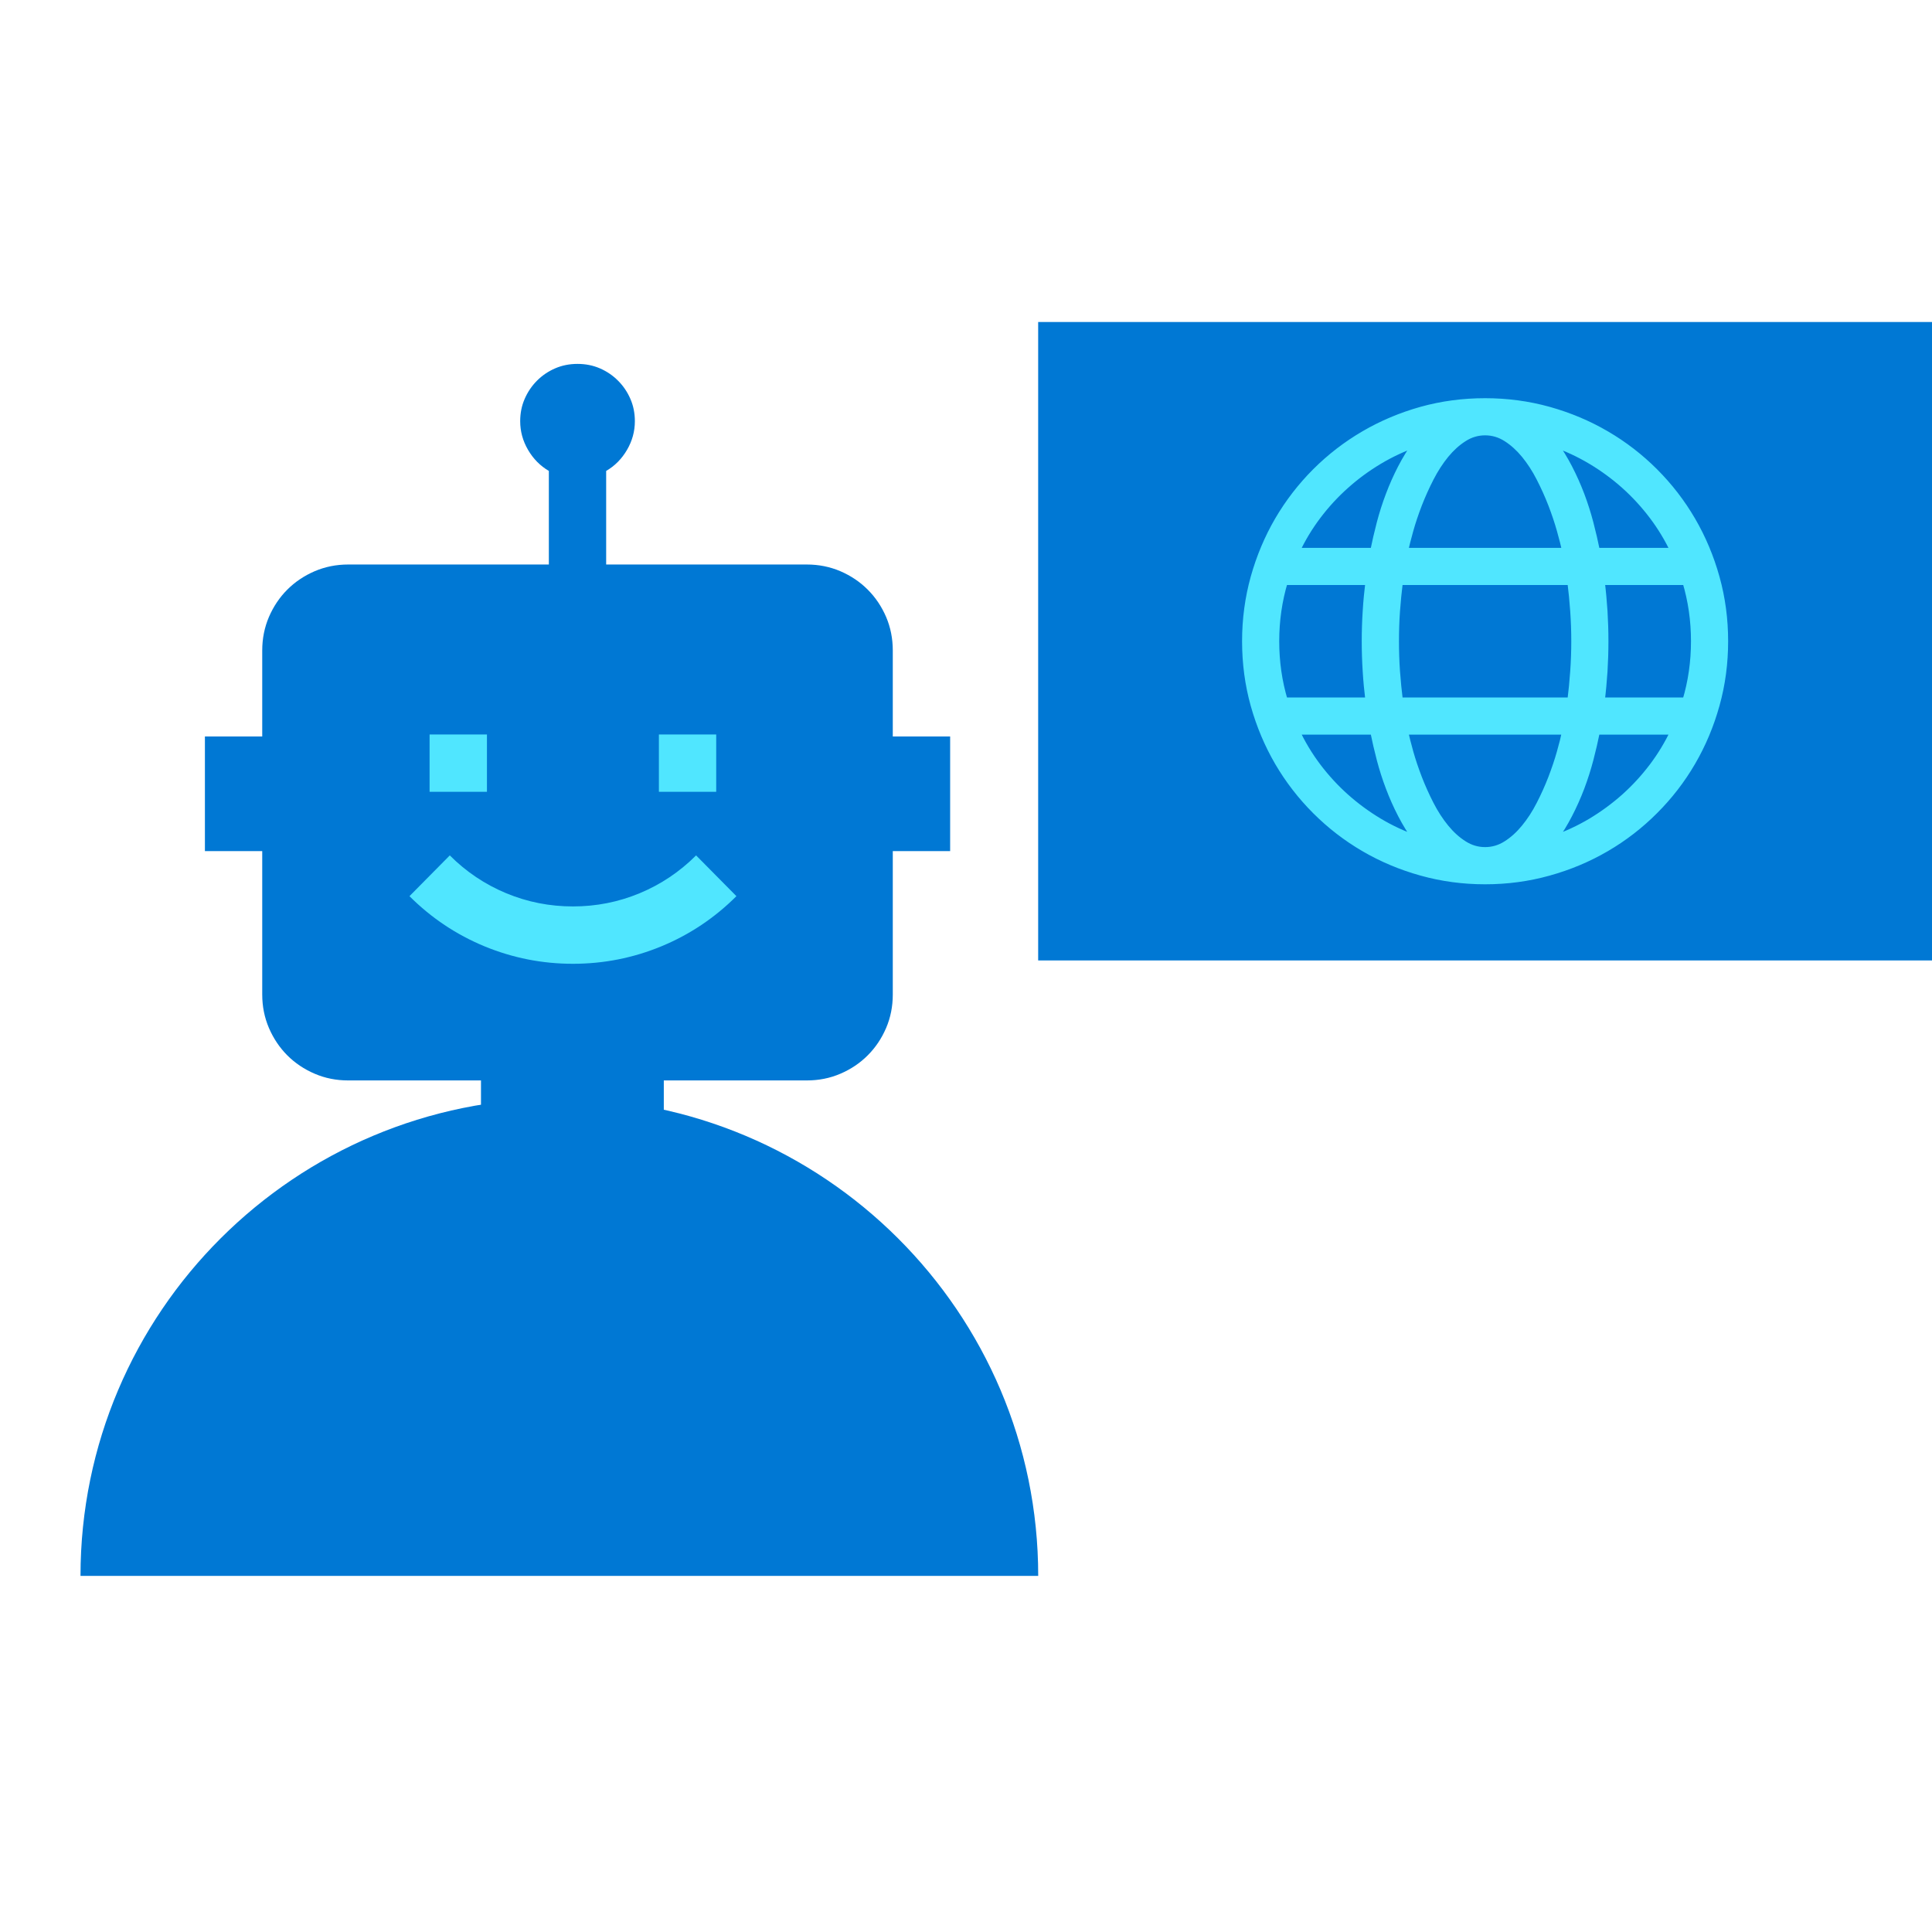
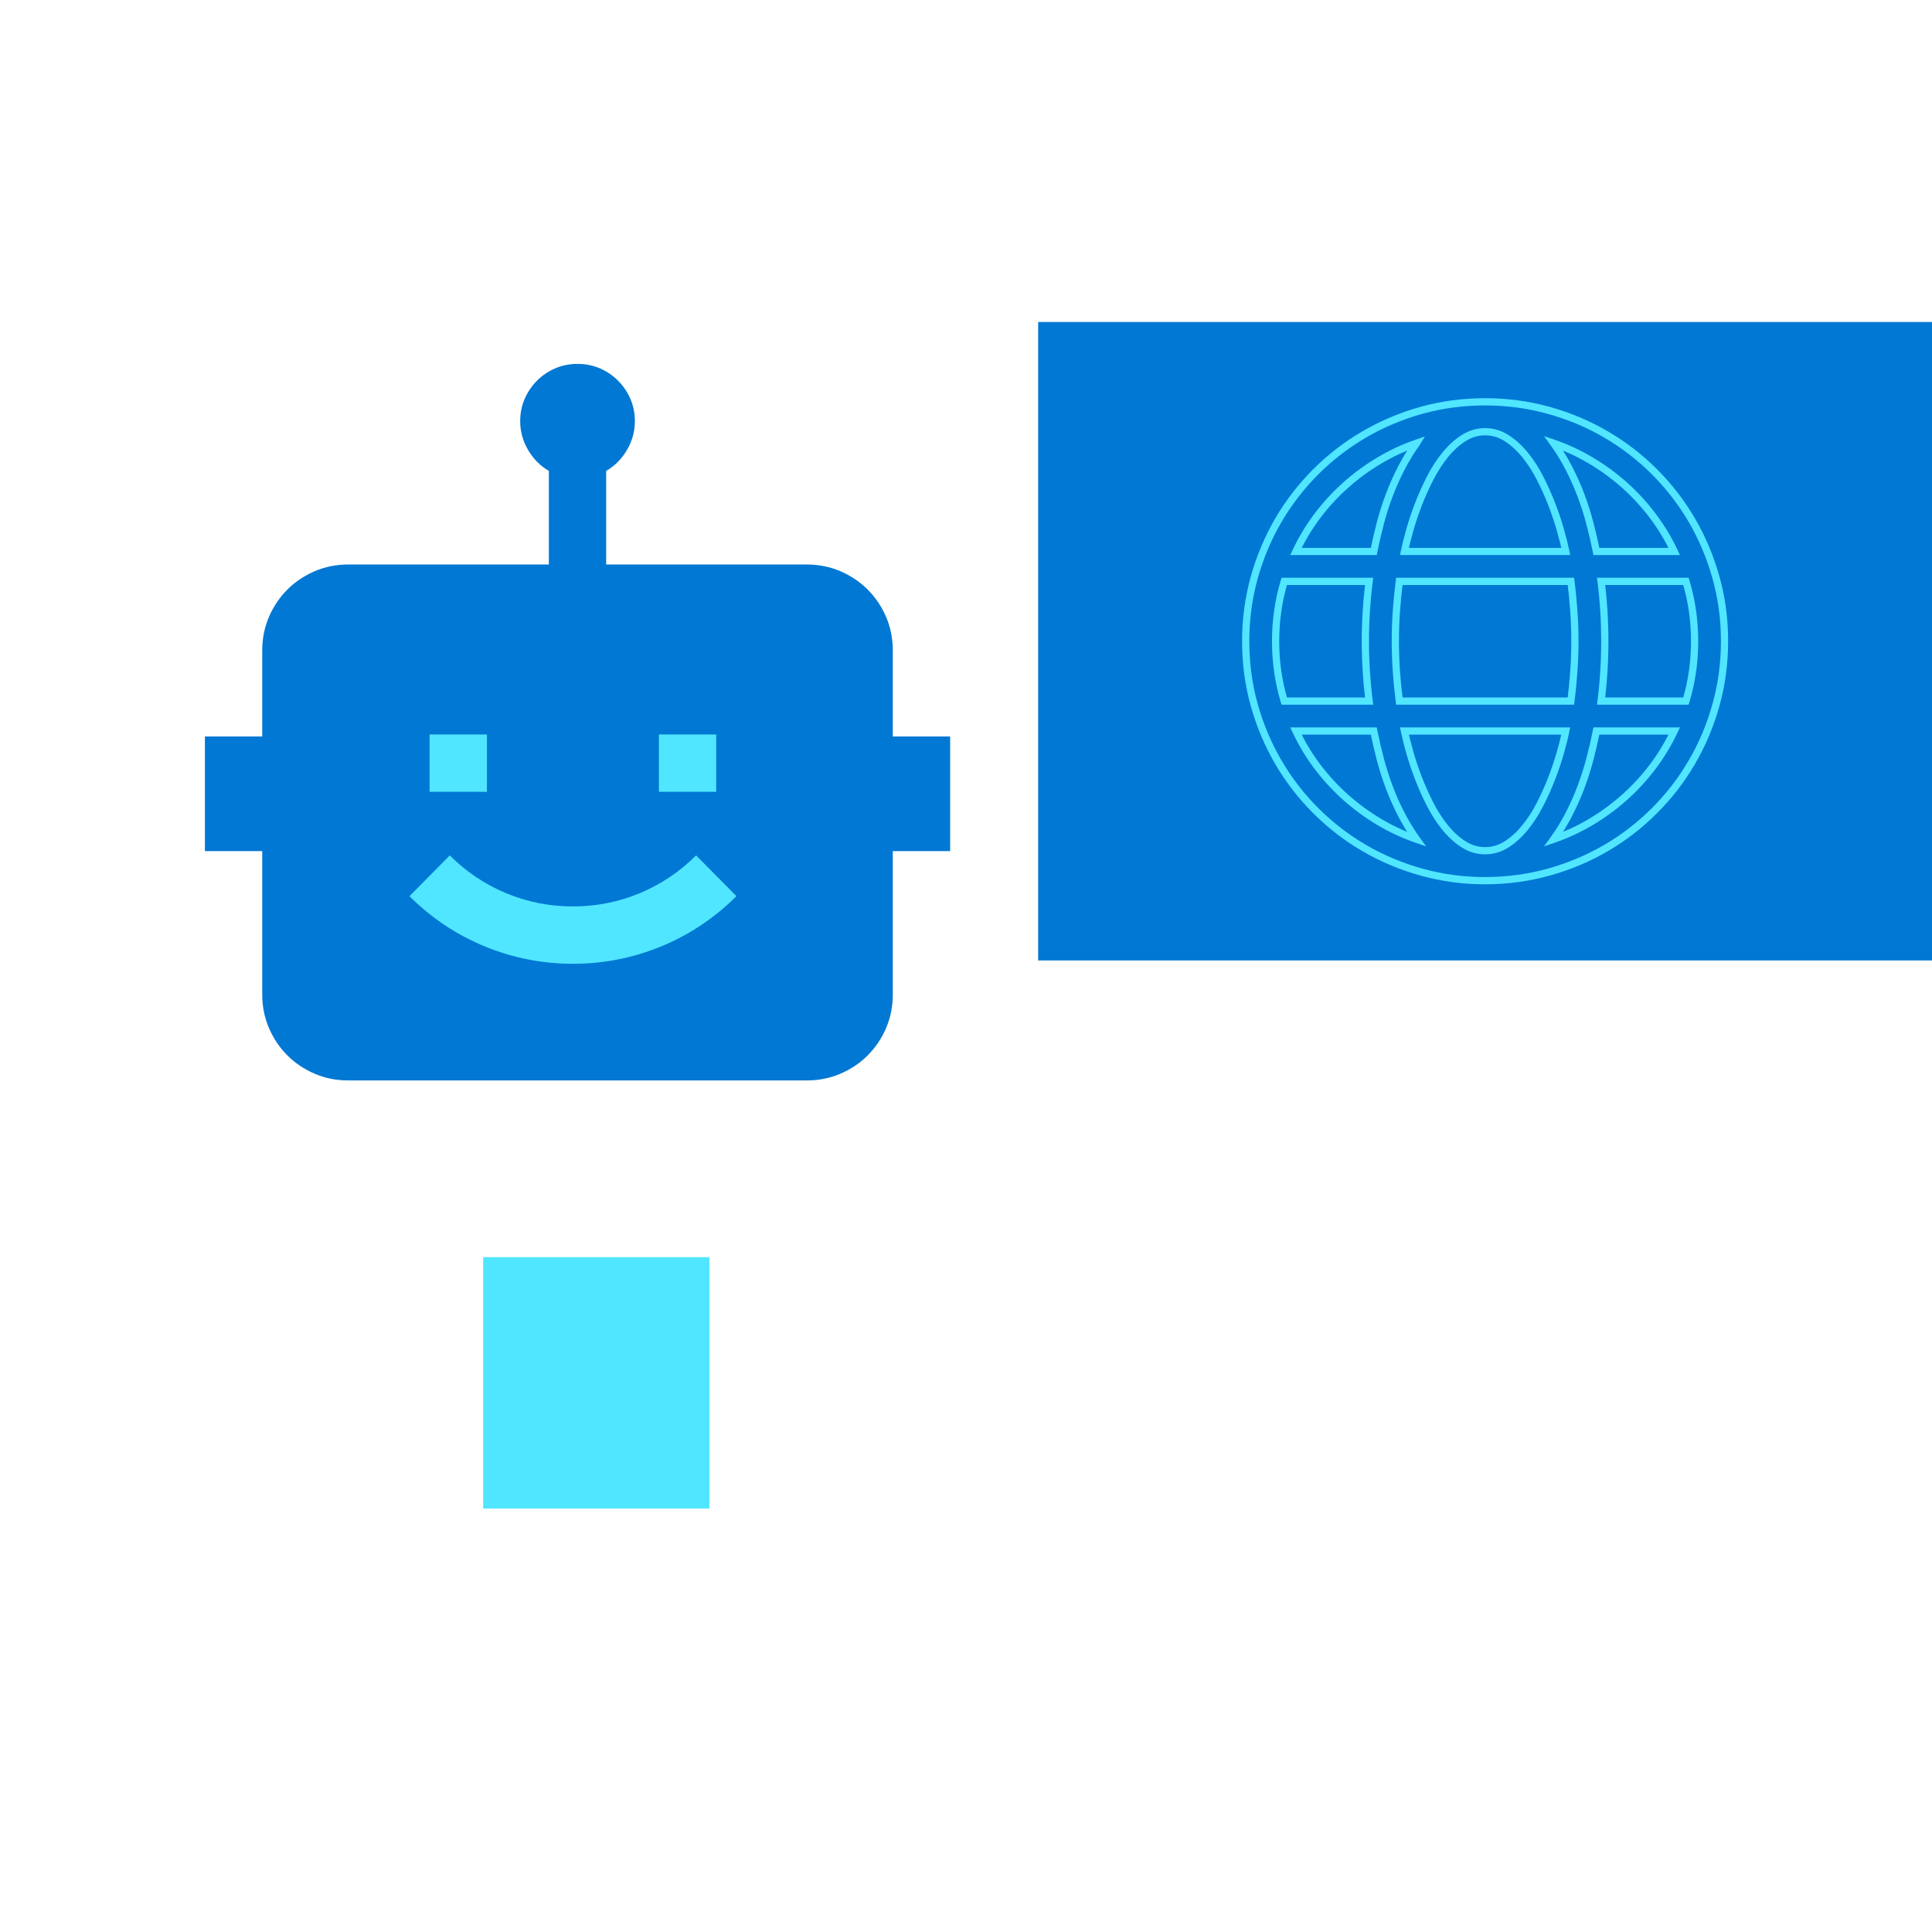
<svg xmlns="http://www.w3.org/2000/svg" data-slug-id="speech-service41" viewBox="0 0 48 48">
  <rect x="25.793" y="8" width="22.207" height="15.862" fill="#0078D4" />
  <rect x="12.004" y="31.233" width="5.621" height="6.246" fill="#50E6FF" />
-   <rect x="11.95" y="25.124" width="4.542" height="6.057" fill="#0078D4" />
-   <path fill-rule="evenodd" clip-rule="evenodd" d="M38.477 10.195C37.97 10.054 37.443 9.983 36.897 9.983L36.897 9.983C36.347 9.983 35.82 10.054 35.314 10.195C34.809 10.336 34.336 10.536 33.894 10.793C33.453 11.051 33.051 11.361 32.689 11.723C32.327 12.085 32.017 12.487 31.759 12.928C31.502 13.37 31.302 13.844 31.161 14.351C31.02 14.859 30.949 15.385 30.949 15.931C30.949 16.481 31.02 17.009 31.161 17.514C31.302 18.02 31.502 18.493 31.759 18.934C32.017 19.376 32.327 19.778 32.689 20.14C33.051 20.502 33.453 20.812 33.894 21.069C34.336 21.327 34.81 21.526 35.317 21.668C35.825 21.809 36.351 21.88 36.897 21.88C37.443 21.88 37.97 21.809 38.477 21.668C38.985 21.526 39.459 21.327 39.9 21.069C40.342 20.812 40.744 20.502 41.106 20.14C41.468 19.778 41.778 19.376 42.035 18.934C42.293 18.493 42.492 18.019 42.634 17.511C42.775 17.004 42.846 16.477 42.846 15.931C42.846 15.385 42.775 14.859 42.634 14.351C42.492 13.844 42.293 13.37 42.035 12.928C41.778 12.487 41.468 12.085 41.106 11.723C40.744 11.361 40.342 11.051 39.9 10.793C39.459 10.536 38.985 10.336 38.477 10.195ZM41.062 12.815C41.271 13.092 41.449 13.387 41.596 13.701L39.662 13.701C39.615 13.468 39.561 13.234 39.499 12.998C39.437 12.762 39.363 12.528 39.276 12.298C39.188 12.067 39.089 11.844 38.976 11.627C38.864 11.41 38.738 11.205 38.599 11.011C38.924 11.123 39.236 11.269 39.534 11.447C39.832 11.625 40.109 11.828 40.365 12.057C40.62 12.285 40.853 12.538 41.062 12.815ZM42.102 15.931C42.102 15.416 42.03 14.92 41.887 14.444H39.778C39.809 14.692 39.833 14.939 39.848 15.185C39.864 15.431 39.871 15.68 39.871 15.931C39.871 16.183 39.864 16.432 39.848 16.678C39.833 16.924 39.809 17.17 39.778 17.418H41.887C42.03 16.942 42.102 16.446 42.102 15.931ZM37.429 20.979C37.264 21.084 37.087 21.136 36.897 21.136C36.707 21.136 36.53 21.084 36.366 20.979C36.201 20.875 36.049 20.737 35.91 20.567C35.77 20.396 35.645 20.204 35.535 19.989C35.425 19.774 35.327 19.556 35.242 19.335C35.156 19.115 35.085 18.902 35.027 18.696C34.968 18.491 34.924 18.313 34.893 18.162H38.901C38.87 18.313 38.826 18.491 38.768 18.696C38.709 18.902 38.638 19.115 38.553 19.335C38.467 19.556 38.37 19.774 38.259 19.989C38.149 20.204 38.024 20.396 37.885 20.567C37.745 20.737 37.593 20.875 37.429 20.979ZM39.029 17.418C39.06 17.17 39.084 16.924 39.102 16.678C39.119 16.432 39.128 16.183 39.128 15.931C39.128 15.68 39.119 15.431 39.102 15.185C39.084 14.939 39.06 14.692 39.029 14.444H34.765C34.734 14.692 34.71 14.939 34.693 15.185C34.675 15.431 34.667 15.68 34.667 15.931C34.667 16.183 34.675 16.432 34.693 16.678C34.71 16.924 34.734 17.17 34.765 17.418H39.029ZM31.907 17.418C31.763 16.942 31.692 16.446 31.692 15.931C31.692 15.416 31.763 14.92 31.907 14.444H34.015C33.984 14.692 33.961 14.939 33.946 15.185C33.93 15.431 33.922 15.68 33.922 15.931C33.922 16.183 33.93 16.432 33.946 16.678C33.961 16.924 33.984 17.17 34.015 17.418H31.907ZM36.897 10.726C36.707 10.726 36.53 10.779 36.366 10.883C36.201 10.988 36.049 11.125 35.91 11.296C35.77 11.466 35.645 11.659 35.535 11.873C35.425 12.088 35.327 12.306 35.242 12.527C35.156 12.748 35.085 12.961 35.027 13.166C34.968 13.371 34.924 13.549 34.893 13.7H38.901C38.87 13.549 38.826 13.371 38.768 13.166C38.709 12.961 38.638 12.748 38.553 12.527C38.467 12.306 38.37 12.088 38.259 11.873C38.149 11.659 38.024 11.466 37.885 11.296C37.745 11.125 37.593 10.988 37.429 10.883C37.264 10.779 37.087 10.726 36.897 10.726ZM34.259 11.447C34.557 11.269 34.869 11.123 35.194 11.011L35.194 11.011C35.055 11.205 34.929 11.41 34.817 11.627C34.705 11.844 34.605 12.067 34.518 12.298C34.431 12.528 34.356 12.762 34.294 12.998C34.232 13.234 34.178 13.468 34.132 13.701H32.197C32.344 13.387 32.522 13.092 32.731 12.815C32.941 12.538 33.173 12.285 33.429 12.057C33.684 11.828 33.961 11.625 34.259 11.447ZM32.197 18.162C32.344 18.476 32.522 18.771 32.731 19.048C32.941 19.325 33.173 19.577 33.429 19.806C33.684 20.034 33.961 20.238 34.259 20.416C34.557 20.594 34.869 20.739 35.194 20.851C35.055 20.658 34.929 20.453 34.817 20.236C34.705 20.019 34.605 19.795 34.518 19.565C34.431 19.334 34.356 19.101 34.294 18.865C34.232 18.629 34.178 18.394 34.132 18.162L32.197 18.162ZM39.534 20.416C39.236 20.594 38.924 20.739 38.599 20.851C38.738 20.658 38.864 20.453 38.976 20.236C39.089 20.019 39.188 19.795 39.276 19.565C39.363 19.334 39.437 19.101 39.499 18.865C39.561 18.628 39.615 18.394 39.662 18.162H41.596C41.449 18.476 41.271 18.771 41.062 19.048C40.853 19.325 40.62 19.577 40.365 19.806C40.109 20.034 39.832 20.238 39.534 20.416Z" fill="#50E6FF" />
  <path d="M36.897 9.983V9.893H36.862L36.836 9.917L36.897 9.983ZM38.477 10.195L38.501 10.108L38.477 10.195ZM36.897 9.983V10.073H36.932L36.958 10.049L36.897 9.983ZM35.314 10.195L35.29 10.108L35.29 10.108L35.314 10.195ZM33.894 10.793L33.939 10.871L33.939 10.871L33.894 10.793ZM32.689 11.723L32.625 11.659L32.689 11.723ZM31.759 12.928L31.837 12.973L31.759 12.928ZM31.161 14.351L31.074 14.327L31.161 14.351ZM31.161 17.514L31.074 17.538L31.074 17.538L31.161 17.514ZM31.759 18.934L31.837 18.889L31.837 18.889L31.759 18.934ZM32.689 20.14L32.752 20.076L32.689 20.14ZM38.477 21.668L38.501 21.754H38.501L38.477 21.668ZM39.9 21.069L39.855 20.992H39.855L39.9 21.069ZM41.106 20.14L41.042 20.076L41.106 20.14ZM42.634 17.511L42.547 17.487L42.634 17.511ZM42.634 14.351L42.72 14.327V14.327L42.634 14.351ZM42.035 12.928L41.958 12.973V12.973L42.035 12.928ZM41.106 11.723L41.042 11.786V11.786L41.106 11.723ZM39.9 10.793L39.855 10.871L39.9 10.793ZM41.596 13.701V13.791L41.738 13.791L41.678 13.662L41.596 13.701ZM41.062 12.815L41.133 12.761V12.761L41.062 12.815ZM39.662 13.701L39.574 13.718L39.588 13.791H39.662V13.701ZM39.499 12.998L39.412 13.021V13.021L39.499 12.998ZM39.276 12.298L39.36 12.266V12.266L39.276 12.298ZM38.976 11.627L39.056 11.585L39.056 11.585L38.976 11.627ZM38.599 11.011L38.628 10.926L38.36 10.834L38.526 11.064L38.599 11.011ZM39.534 11.447L39.488 11.524L39.534 11.447ZM40.365 12.057L40.305 12.124L40.365 12.057ZM41.887 14.444L41.973 14.418L41.954 14.354H41.887V14.444ZM39.778 14.444V14.354H39.676L39.689 14.455L39.778 14.444ZM39.848 15.185L39.758 15.19V15.19L39.848 15.185ZM39.848 16.678L39.758 16.672L39.848 16.678ZM39.778 17.418L39.689 17.407L39.676 17.508H39.778V17.418ZM41.887 17.418V17.508H41.954L41.973 17.444L41.887 17.418ZM37.429 20.979L37.477 21.055L37.477 21.055L37.429 20.979ZM36.366 20.979L36.317 21.055L36.317 21.055L36.366 20.979ZM35.91 20.567L35.84 20.624H35.84L35.91 20.567ZM35.535 19.989L35.615 19.948L35.535 19.989ZM35.242 19.335L35.158 19.368V19.368L35.242 19.335ZM35.027 18.696L34.94 18.721H34.94L35.027 18.696ZM34.893 18.162V18.072H34.783L34.805 18.18L34.893 18.162ZM38.901 18.162L38.989 18.18L39.011 18.072H38.901V18.162ZM38.768 18.696L38.681 18.672L38.768 18.696ZM38.553 19.335L38.636 19.368V19.368L38.553 19.335ZM38.259 19.989L38.179 19.948L38.259 19.989ZM37.885 20.567L37.815 20.51H37.815L37.885 20.567ZM39.102 16.678L39.012 16.671V16.671L39.102 16.678ZM39.029 17.418V17.508H39.108L39.118 17.429L39.029 17.418ZM39.102 15.185L39.012 15.191V15.191L39.102 15.185ZM39.029 14.444L39.118 14.433L39.108 14.354H39.029V14.444ZM34.765 14.444V14.354H34.686L34.676 14.433L34.765 14.444ZM34.693 15.185L34.782 15.191L34.693 15.185ZM34.693 16.678L34.603 16.684L34.693 16.678ZM34.765 17.418L34.676 17.429L34.686 17.508H34.765V17.418ZM31.907 17.418L31.82 17.444L31.84 17.508H31.907V17.418ZM31.907 14.444V14.354H31.84L31.82 14.418L31.907 14.444ZM34.015 14.444L34.105 14.455L34.117 14.354H34.015V14.444ZM33.946 15.185L34.035 15.19L33.946 15.185ZM33.946 16.678L34.035 16.672L33.946 16.678ZM34.015 17.418V17.508H34.117L34.105 17.407L34.015 17.418ZM36.366 10.883L36.414 10.959L36.414 10.959L36.366 10.883ZM35.91 11.296L35.979 11.352L35.979 11.352L35.91 11.296ZM35.535 11.873L35.615 11.915V11.915L35.535 11.873ZM35.242 12.527L35.158 12.495V12.495L35.242 12.527ZM35.027 13.166L35.113 13.191V13.191L35.027 13.166ZM34.893 13.7L34.805 13.682L34.783 13.79H34.893V13.7ZM38.901 13.7V13.79H39.011L38.989 13.682L38.901 13.7ZM38.768 13.166L38.854 13.142V13.142L38.768 13.166ZM38.553 12.527L38.469 12.559L38.553 12.527ZM38.259 11.873L38.179 11.915V11.915L38.259 11.873ZM37.885 11.296L37.954 11.239V11.239L37.885 11.296ZM37.429 10.883L37.477 10.807L37.477 10.807L37.429 10.883ZM35.194 11.011L35.271 11.058L35.4 10.845L35.165 10.926L35.194 11.011ZM34.259 11.447L34.213 11.37V11.37L34.259 11.447ZM35.194 11.011L35.268 11.064L35.271 11.058L35.194 11.011ZM34.817 11.627L34.897 11.668L34.897 11.668L34.817 11.627ZM34.518 12.298L34.434 12.266V12.266L34.518 12.298ZM34.294 12.998L34.381 13.021V13.021L34.294 12.998ZM34.132 13.701V13.791H34.205L34.22 13.718L34.132 13.701ZM32.197 13.701L32.116 13.662L32.056 13.791H32.197V13.701ZM32.731 12.815L32.803 12.869L32.803 12.869L32.731 12.815ZM33.429 12.057L33.489 12.124L33.489 12.124L33.429 12.057ZM32.731 19.048L32.66 19.102H32.66L32.731 19.048ZM32.197 18.162L32.197 18.072H32.056L32.116 18.2L32.197 18.162ZM33.429 19.806L33.369 19.873L33.429 19.806ZM34.259 20.416L34.305 20.339H34.305L34.259 20.416ZM35.194 20.851L35.165 20.936L35.433 21.029L35.267 20.799L35.194 20.851ZM34.817 20.236L34.737 20.277H34.737L34.817 20.236ZM34.518 19.565L34.434 19.597H34.434L34.518 19.565ZM34.294 18.865L34.381 18.842L34.294 18.865ZM34.132 18.162L34.22 18.144L34.205 18.072H34.132L34.132 18.162ZM38.599 20.851L38.526 20.799L38.36 21.029L38.628 20.936L38.599 20.851ZM38.976 20.236L38.897 20.194L38.976 20.236ZM39.276 19.565L39.36 19.597L39.276 19.565ZM39.662 18.162V18.072H39.588L39.574 18.144L39.662 18.162ZM41.596 18.162L41.678 18.2L41.738 18.072H41.596V18.162ZM41.062 19.048L40.99 18.994L41.062 19.048ZM40.365 19.806L40.305 19.739L40.365 19.806ZM36.897 10.073C37.435 10.073 37.954 10.143 38.453 10.282L38.501 10.108C37.986 9.965 37.451 9.893 36.897 9.893V10.073ZM36.958 10.049L36.958 10.049L36.836 9.917L36.836 9.917L36.958 10.049ZM35.339 10.281C35.836 10.143 36.355 10.073 36.897 10.073V9.893C36.34 9.893 35.804 9.965 35.29 10.108L35.339 10.281ZM33.939 10.871C34.374 10.617 34.84 10.421 35.339 10.281L35.29 10.108C34.778 10.252 34.297 10.454 33.849 10.716L33.939 10.871ZM32.752 11.786C33.109 11.43 33.505 11.125 33.939 10.871L33.849 10.716C33.401 10.977 32.993 11.292 32.625 11.659L32.752 11.786ZM31.837 12.973C32.09 12.539 32.396 12.143 32.752 11.786L32.625 11.659C32.258 12.027 31.943 12.435 31.681 12.883L31.837 12.973ZM31.247 14.375C31.387 13.875 31.583 13.408 31.837 12.973L31.681 12.883C31.42 13.331 31.218 13.813 31.074 14.327L31.247 14.375ZM31.039 15.931C31.039 15.393 31.108 14.875 31.247 14.375L31.074 14.327C30.931 14.843 30.859 15.377 30.859 15.931H31.039ZM31.247 17.49C31.108 16.993 31.039 16.473 31.039 15.931H30.859C30.859 16.489 30.931 17.025 31.074 17.538L31.247 17.49ZM31.837 18.889C31.583 18.454 31.387 17.988 31.247 17.49L31.074 17.538C31.218 18.051 31.42 18.532 31.681 18.98L31.837 18.889ZM32.752 20.076C32.396 19.72 32.09 19.324 31.837 18.889L31.681 18.98C31.943 19.428 32.258 19.836 32.625 20.203L32.752 20.076ZM33.939 20.992C33.505 20.738 33.109 20.433 32.752 20.076L32.625 20.203C32.993 20.571 33.401 20.886 33.849 21.147L33.939 20.992ZM35.341 21.581C34.841 21.442 34.374 21.245 33.939 20.992L33.849 21.147C34.297 21.409 34.779 21.611 35.293 21.754L35.341 21.581ZM36.897 21.79C36.359 21.79 35.84 21.72 35.341 21.581L35.293 21.754C35.809 21.898 36.343 21.97 36.897 21.97V21.79ZM38.453 21.581C37.954 21.72 37.435 21.79 36.897 21.79V21.97C37.451 21.97 37.986 21.898 38.501 21.754L38.453 21.581ZM39.855 20.992C39.42 21.245 38.953 21.442 38.453 21.581L38.501 21.754C39.016 21.611 39.497 21.409 39.946 21.147L39.855 20.992ZM41.042 20.076C40.686 20.433 40.29 20.738 39.855 20.992L39.946 21.147C40.394 20.886 40.802 20.571 41.169 20.203L41.042 20.076ZM41.958 18.889C41.704 19.324 41.399 19.72 41.042 20.076L41.169 20.203C41.537 19.836 41.852 19.428 42.113 18.98L41.958 18.889ZM42.547 17.487C42.408 17.987 42.211 18.455 41.958 18.889L42.113 18.98C42.374 18.532 42.577 18.05 42.72 17.535L42.547 17.487ZM42.756 15.931C42.756 16.47 42.686 16.988 42.547 17.487L42.72 17.535C42.864 17.02 42.935 16.485 42.935 15.931H42.756ZM42.547 14.375C42.686 14.875 42.756 15.393 42.756 15.931H42.935C42.935 15.377 42.864 14.843 42.72 14.327L42.547 14.375ZM41.958 12.973C42.211 13.408 42.408 13.875 42.547 14.375L42.72 14.327C42.577 13.813 42.374 13.331 42.113 12.883L41.958 12.973ZM41.042 11.786C41.399 12.143 41.704 12.539 41.958 12.973L42.113 12.883C41.852 12.435 41.537 12.027 41.169 11.659L41.042 11.786ZM39.855 10.871C40.29 11.125 40.686 11.43 41.042 11.786L41.169 11.659C40.802 11.292 40.394 10.977 39.946 10.716L39.855 10.871ZM38.453 10.282C38.953 10.421 39.42 10.617 39.855 10.871L39.946 10.716C39.497 10.454 39.016 10.252 38.501 10.108L38.453 10.282ZM41.678 13.662C41.528 13.343 41.346 13.043 41.133 12.761L40.99 12.869C41.195 13.141 41.37 13.431 41.515 13.739L41.678 13.662ZM39.662 13.791L41.596 13.791V13.611L39.662 13.611V13.791ZM39.412 13.021C39.474 13.255 39.528 13.488 39.574 13.718L39.75 13.683C39.703 13.449 39.648 13.213 39.586 12.975L39.412 13.021ZM39.191 12.33C39.277 12.557 39.351 12.787 39.412 13.021L39.586 12.975C39.523 12.736 39.448 12.499 39.36 12.266L39.191 12.33ZM38.896 11.668C39.007 11.882 39.105 12.102 39.191 12.33L39.36 12.266C39.271 12.032 39.17 11.806 39.056 11.585L38.896 11.668ZM38.526 11.064C38.663 11.254 38.786 11.455 38.896 11.668L39.056 11.585C38.942 11.365 38.814 11.156 38.672 10.959L38.526 11.064ZM39.58 11.37C39.277 11.188 38.959 11.04 38.628 10.926L38.569 11.096C38.889 11.206 39.195 11.349 39.488 11.524L39.58 11.37ZM40.425 11.99C40.165 11.757 39.883 11.551 39.58 11.37L39.488 11.524C39.781 11.699 40.053 11.899 40.305 12.124L40.425 11.99ZM41.133 12.761C40.921 12.479 40.685 12.222 40.425 11.99L40.305 12.124C40.556 12.348 40.784 12.597 40.99 12.869L41.133 12.761ZM41.801 14.47C41.942 14.938 42.012 15.425 42.012 15.931H42.192C42.192 15.408 42.119 14.903 41.973 14.418L41.801 14.47ZM39.778 14.534H41.887V14.354H39.778V14.534ZM39.938 15.179C39.922 14.931 39.899 14.683 39.868 14.433L39.689 14.455C39.72 14.701 39.743 14.946 39.758 15.19L39.938 15.179ZM39.961 15.931C39.961 15.678 39.953 15.427 39.938 15.179L39.758 15.19C39.774 15.434 39.781 15.681 39.781 15.931H39.961ZM39.938 16.683C39.953 16.435 39.961 16.185 39.961 15.931H39.781C39.781 16.181 39.774 16.428 39.758 16.672L39.938 16.683ZM39.868 17.429C39.899 17.18 39.922 16.931 39.938 16.683L39.758 16.672C39.743 16.916 39.72 17.161 39.689 17.407L39.868 17.429ZM41.887 17.328H39.778V17.508H41.887V17.328ZM42.012 15.931C42.012 16.438 41.942 16.925 41.801 17.392L41.973 17.444C42.119 16.959 42.192 16.455 42.192 15.931H42.012ZM36.897 21.226C37.104 21.226 37.298 21.169 37.477 21.055L37.38 20.903C37.23 20.999 37.069 21.046 36.897 21.046V21.226ZM36.317 21.055C36.496 21.169 36.69 21.226 36.897 21.226V21.046C36.725 21.046 36.564 20.999 36.414 20.903L36.317 21.055ZM35.84 20.624C35.985 20.801 36.144 20.945 36.317 21.055L36.414 20.903C36.258 20.805 36.113 20.674 35.979 20.51L35.84 20.624ZM35.455 20.03C35.568 20.25 35.696 20.448 35.84 20.624L35.979 20.51C35.844 20.345 35.723 20.158 35.615 19.948L35.455 20.03ZM35.158 19.368C35.244 19.591 35.343 19.812 35.455 20.03L35.615 19.948C35.506 19.736 35.41 19.521 35.325 19.303L35.158 19.368ZM34.94 18.721C34.999 18.929 35.072 19.145 35.158 19.368L35.325 19.303C35.241 19.084 35.17 18.874 35.113 18.672L34.94 18.721ZM34.805 18.18C34.837 18.334 34.882 18.514 34.94 18.721L35.113 18.672C35.056 18.468 35.011 18.292 34.981 18.144L34.805 18.18ZM38.901 18.072H34.893V18.252H38.901V18.072ZM38.854 18.721C38.913 18.514 38.958 18.334 38.989 18.18L38.813 18.144C38.783 18.292 38.739 18.468 38.681 18.672L38.854 18.721ZM38.636 19.368C38.723 19.145 38.795 18.929 38.854 18.721L38.681 18.672C38.624 18.874 38.553 19.084 38.469 19.303L38.636 19.368ZM38.339 20.03C38.451 19.812 38.55 19.591 38.636 19.368L38.469 19.303C38.385 19.521 38.288 19.736 38.179 19.948L38.339 20.03ZM37.954 20.624C38.098 20.448 38.226 20.25 38.339 20.03L38.179 19.948C38.072 20.158 37.95 20.345 37.815 20.51L37.954 20.624ZM37.477 21.055C37.651 20.945 37.809 20.801 37.954 20.624L37.815 20.51C37.681 20.674 37.536 20.805 37.38 20.903L37.477 21.055ZM39.012 16.671C38.995 16.916 38.971 17.161 38.94 17.407L39.118 17.429C39.15 17.18 39.174 16.931 39.191 16.684L39.012 16.671ZM39.038 15.931C39.038 16.181 39.029 16.427 39.012 16.671L39.191 16.684C39.209 16.436 39.218 16.185 39.218 15.931H39.038ZM39.012 15.191C39.029 15.435 39.038 15.681 39.038 15.931H39.218C39.218 15.677 39.209 15.426 39.191 15.178L39.012 15.191ZM38.94 14.455C38.971 14.701 38.995 14.947 39.012 15.191L39.191 15.178C39.174 14.931 39.15 14.682 39.118 14.433L38.94 14.455ZM34.765 14.534H39.029V14.354H34.765V14.534ZM34.782 15.191C34.8 14.947 34.824 14.701 34.855 14.455L34.676 14.433C34.645 14.682 34.62 14.931 34.603 15.178L34.782 15.191ZM34.757 15.931C34.757 15.681 34.765 15.435 34.782 15.191L34.603 15.178C34.585 15.426 34.577 15.677 34.577 15.931H34.757ZM34.782 16.671C34.765 16.427 34.757 16.181 34.757 15.931H34.577C34.577 16.185 34.585 16.436 34.603 16.684L34.782 16.671ZM34.855 17.407C34.824 17.161 34.8 16.916 34.782 16.671L34.603 16.684C34.62 16.931 34.645 17.18 34.676 17.429L34.855 17.407ZM39.029 17.328H34.765V17.508H39.029V17.328ZM31.602 15.931C31.602 16.455 31.675 16.959 31.82 17.444L31.993 17.392C31.852 16.925 31.782 16.438 31.782 15.931H31.602ZM31.82 14.418C31.675 14.903 31.602 15.408 31.602 15.931H31.782C31.782 15.425 31.852 14.938 31.993 14.47L31.82 14.418ZM34.015 14.354H31.907V14.534H34.015V14.354ZM34.035 15.19C34.051 14.946 34.074 14.701 34.105 14.455L33.926 14.433C33.895 14.683 33.871 14.931 33.856 15.179L34.035 15.19ZM34.012 15.931C34.012 15.681 34.02 15.434 34.035 15.19L33.856 15.179C33.84 15.427 33.832 15.678 33.832 15.931H34.012ZM34.035 16.672C34.02 16.428 34.012 16.181 34.012 15.931H33.832C33.832 16.185 33.84 16.435 33.856 16.683L34.035 16.672ZM34.105 17.407C34.074 17.161 34.051 16.916 34.035 16.672L33.856 16.683C33.871 16.931 33.895 17.18 33.926 17.429L34.105 17.407ZM31.907 17.508H34.015V17.328H31.907V17.508ZM36.414 10.959C36.564 10.863 36.725 10.816 36.897 10.816V10.636C36.69 10.636 36.496 10.694 36.317 10.807L36.414 10.959ZM35.979 11.352C36.113 11.189 36.258 11.058 36.414 10.959L36.317 10.807C36.144 10.918 35.985 11.062 35.84 11.239L35.979 11.352ZM35.615 11.915C35.723 11.705 35.844 11.518 35.979 11.352L35.84 11.239C35.696 11.414 35.568 11.612 35.455 11.832L35.615 11.915ZM35.325 12.559C35.41 12.342 35.506 12.127 35.615 11.915L35.455 11.832C35.343 12.05 35.244 12.271 35.158 12.495L35.325 12.559ZM35.113 13.191C35.17 12.988 35.241 12.778 35.325 12.559L35.158 12.495C35.072 12.718 34.999 12.933 34.94 13.142L35.113 13.191ZM34.981 13.719C35.011 13.57 35.056 13.394 35.113 13.191L34.94 13.142C34.882 13.348 34.837 13.529 34.805 13.682L34.981 13.719ZM38.901 13.611H34.893V13.79H38.901V13.611ZM38.681 13.191C38.739 13.394 38.783 13.57 38.813 13.719L38.989 13.682C38.958 13.529 38.913 13.348 38.854 13.142L38.681 13.191ZM38.469 12.559C38.553 12.778 38.624 12.988 38.681 13.191L38.854 13.142C38.795 12.933 38.723 12.718 38.636 12.495L38.469 12.559ZM38.179 11.915C38.288 12.127 38.385 12.342 38.469 12.559L38.636 12.495C38.55 12.271 38.451 12.05 38.339 11.832L38.179 11.915ZM37.815 11.352C37.95 11.518 38.072 11.705 38.179 11.915L38.339 11.832C38.226 11.612 38.098 11.414 37.954 11.239L37.815 11.352ZM37.38 10.959C37.536 11.058 37.681 11.189 37.815 11.352L37.954 11.239C37.809 11.062 37.651 10.918 37.477 10.807L37.38 10.959ZM36.897 10.816C37.069 10.816 37.23 10.863 37.38 10.959L37.477 10.807C37.298 10.694 37.104 10.636 36.897 10.636V10.816ZM35.165 10.926C34.834 11.04 34.517 11.188 34.213 11.37L34.305 11.524C34.598 11.349 34.904 11.206 35.224 11.096L35.165 10.926ZM35.271 11.058L35.271 11.058L35.118 10.964L35.118 10.964L35.271 11.058ZM34.897 11.668C35.007 11.455 35.131 11.254 35.267 11.064L35.121 10.959C34.98 11.156 34.851 11.365 34.737 11.585L34.897 11.668ZM34.602 12.33C34.688 12.102 34.786 11.882 34.897 11.668L34.737 11.585C34.623 11.806 34.522 12.032 34.434 12.266L34.602 12.33ZM34.381 13.021C34.442 12.787 34.516 12.557 34.602 12.33L34.434 12.266C34.345 12.499 34.27 12.736 34.207 12.975L34.381 13.021ZM34.22 13.718C34.266 13.488 34.32 13.255 34.381 13.021L34.207 12.975C34.145 13.213 34.09 13.449 34.043 13.683L34.22 13.718ZM32.197 13.791H34.132V13.611H32.197V13.791ZM32.66 12.761C32.447 13.043 32.266 13.343 32.116 13.662L32.279 13.739C32.423 13.431 32.598 13.141 32.803 12.869L32.66 12.761ZM33.369 11.99C33.109 12.222 32.872 12.479 32.66 12.761L32.803 12.869C33.009 12.597 33.237 12.348 33.489 12.124L33.369 11.99ZM34.213 11.37C33.91 11.551 33.629 11.757 33.369 11.99L33.489 12.124C33.74 11.899 34.012 11.699 34.305 11.524L34.213 11.37ZM32.803 18.994C32.598 18.722 32.423 18.432 32.279 18.124L32.116 18.2C32.266 18.519 32.447 18.82 32.66 19.102L32.803 18.994ZM33.489 19.739C33.237 19.514 33.009 19.266 32.803 18.994L32.66 19.102C32.872 19.384 33.109 19.64 33.369 19.873L33.489 19.739ZM34.305 20.339C34.012 20.163 33.74 19.963 33.489 19.739L33.369 19.873C33.629 20.105 33.91 20.312 34.213 20.493L34.305 20.339ZM35.224 20.766C34.904 20.656 34.598 20.514 34.305 20.339L34.213 20.493C34.517 20.674 34.834 20.822 35.165 20.936L35.224 20.766ZM34.737 20.277C34.851 20.498 34.98 20.707 35.121 20.904L35.267 20.799C35.131 20.609 35.007 20.407 34.897 20.194L34.737 20.277ZM34.434 19.597C34.522 19.83 34.623 20.057 34.737 20.277L34.897 20.194C34.786 19.981 34.688 19.76 34.602 19.533L34.434 19.597ZM34.207 18.888C34.27 19.127 34.345 19.363 34.434 19.597L34.602 19.533C34.516 19.305 34.442 19.075 34.381 18.842L34.207 18.888ZM34.043 18.18C34.09 18.414 34.145 18.65 34.207 18.888L34.381 18.842C34.32 18.607 34.266 18.375 34.22 18.144L34.043 18.18ZM32.197 18.252L34.132 18.252L34.132 18.072L32.197 18.072L32.197 18.252ZM38.628 20.936C38.959 20.822 39.277 20.674 39.58 20.493L39.488 20.339C39.195 20.514 38.889 20.656 38.569 20.766L38.628 20.936ZM38.897 20.194C38.786 20.407 38.663 20.609 38.526 20.799L38.672 20.904C38.814 20.707 38.942 20.498 39.056 20.277L38.897 20.194ZM39.191 19.533C39.105 19.76 39.007 19.981 38.897 20.194L39.056 20.277C39.17 20.057 39.271 19.83 39.36 19.597L39.191 19.533ZM39.412 18.842C39.351 19.075 39.277 19.305 39.191 19.533L39.36 19.597C39.448 19.363 39.523 19.127 39.586 18.888L39.412 18.842ZM39.574 18.144C39.528 18.375 39.474 18.607 39.412 18.842L39.586 18.888C39.648 18.65 39.703 18.414 39.75 18.18L39.574 18.144ZM41.596 18.072H39.662V18.252H41.596V18.072ZM41.133 19.102C41.346 18.82 41.528 18.519 41.678 18.2L41.515 18.124C41.37 18.432 41.195 18.722 40.99 18.994L41.133 19.102ZM40.425 19.873C40.685 19.64 40.921 19.384 41.133 19.102L40.99 18.994C40.784 19.266 40.556 19.514 40.305 19.739L40.425 19.873ZM39.58 20.493C39.883 20.312 40.165 20.105 40.425 19.873L40.305 19.739C40.053 19.963 39.781 20.163 39.488 20.339L39.58 20.493Z" fill="#50E6FF" />
-   <path d="M2 39.153C2 32.602 7.329 27.287 13.897 27.287C20.465 27.287 25.794 32.602 25.794 39.153H2Z" fill="#0078D4" />
  <path d="M23.606 21.146V18.298H22.181V16.162C22.181 15.865 22.126 15.587 22.015 15.327C21.903 15.068 21.751 14.841 21.558 14.649C21.366 14.456 21.139 14.304 20.88 14.192C20.62 14.081 20.342 14.025 20.045 14.025H15.06V11.7C15.276 11.574 15.448 11.4 15.578 11.177C15.708 10.954 15.773 10.717 15.773 10.465C15.773 10.265 15.736 10.079 15.661 9.909C15.587 9.738 15.485 9.588 15.355 9.458C15.226 9.328 15.075 9.226 14.905 9.152C14.734 9.078 14.549 9.041 14.348 9.041C14.148 9.041 13.963 9.078 13.792 9.152C13.621 9.226 13.471 9.328 13.341 9.458C13.212 9.588 13.11 9.738 13.036 9.909C12.961 10.079 12.924 10.265 12.924 10.465C12.924 10.717 12.989 10.954 13.119 11.177C13.249 11.4 13.421 11.574 13.636 11.7V14.025H8.652C8.355 14.025 8.077 14.081 7.817 14.192C7.558 14.304 7.331 14.456 7.138 14.649C6.946 14.841 6.794 15.068 6.682 15.327C6.571 15.587 6.515 15.865 6.515 16.162V18.298H5.091V21.146H6.515V24.707C6.515 25.004 6.571 25.282 6.682 25.541C6.794 25.801 6.946 26.027 7.138 26.22C7.331 26.413 7.558 26.565 7.817 26.676C8.077 26.788 8.355 26.843 8.652 26.843H12.212H17.108H20.045C20.342 26.843 20.62 26.788 20.88 26.676C21.139 26.565 21.366 26.413 21.558 26.22C21.751 26.027 21.903 25.801 22.015 25.541C22.126 25.282 22.181 25.004 22.181 24.707V21.146H23.606Z" fill="#0078D4" />
  <path d="M12.098 19.672H10.673V18.248H12.098V19.672Z" fill="#50E6FF" />
  <path d="M17.794 19.672H16.37V18.248H17.794V19.672Z" fill="#50E6FF" />
  <path d="M11.175 21.252C11.582 21.66 12.05 21.973 12.576 22.192C13.103 22.411 13.656 22.52 14.234 22.52C14.813 22.52 15.366 22.411 15.892 22.192C16.419 21.973 16.886 21.66 17.294 21.252L18.296 22.265C17.754 22.806 17.133 23.221 16.432 23.511C15.731 23.8 14.998 23.945 14.234 23.945C13.47 23.945 12.738 23.8 12.037 23.511C11.336 23.221 10.715 22.806 10.173 22.265L11.175 21.252Z" fill="#50E6FF" />
</svg>